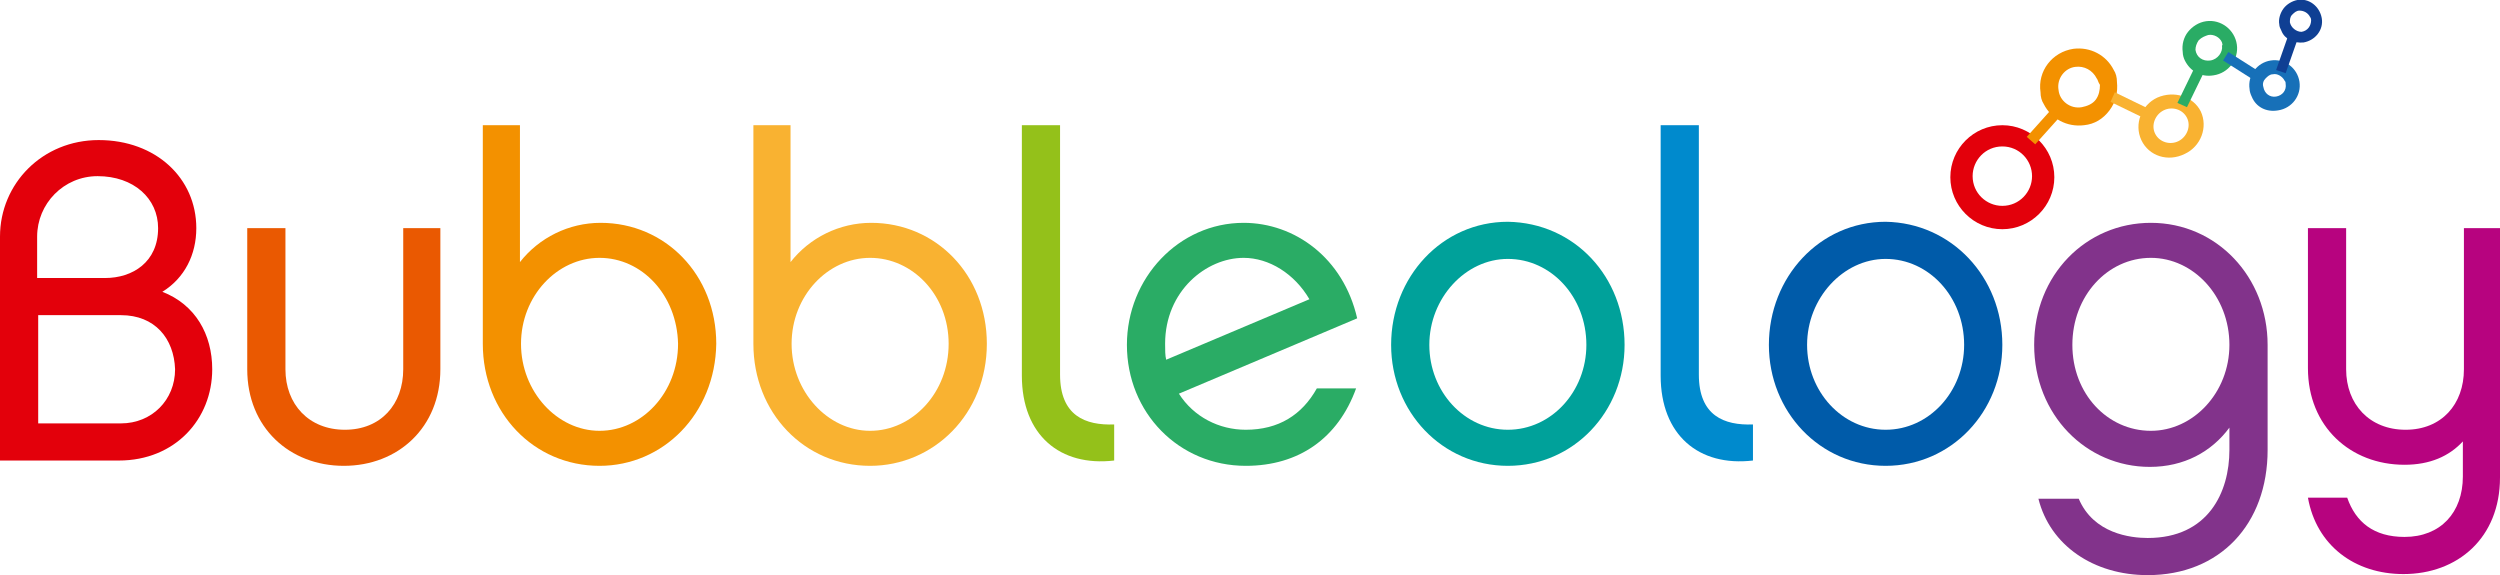
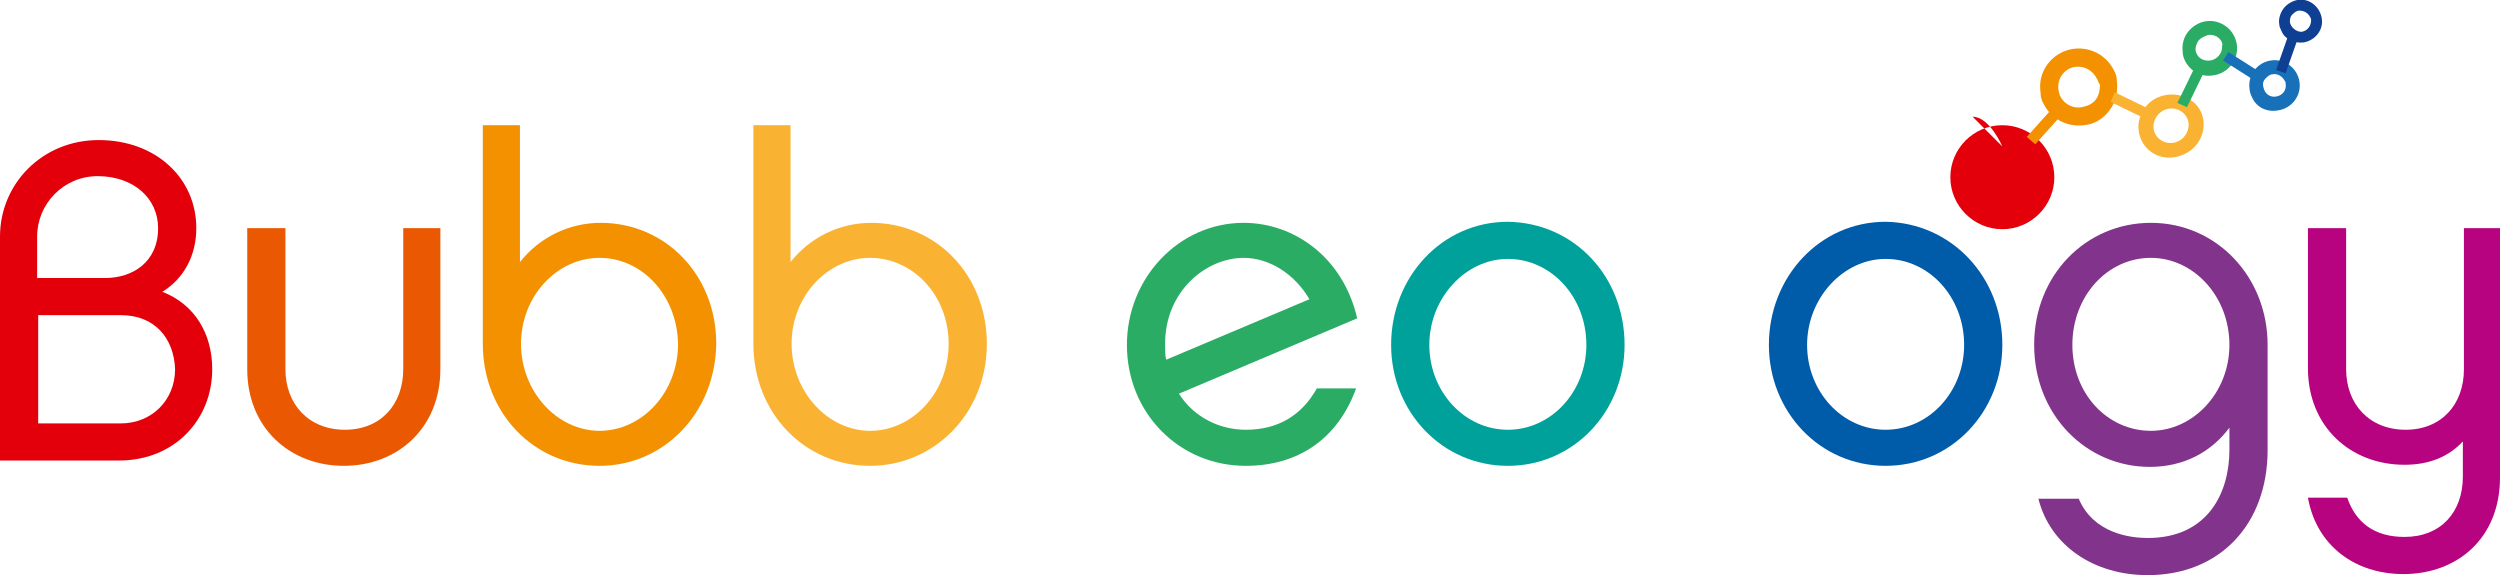
<svg xmlns="http://www.w3.org/2000/svg" id="Layer_1" viewBox="-176.5 369.5 235.6 54.2">
  <style>.st0{fill:#E3000B;} .st1{fill:#F39100;} .st2{fill:#F9B231;} .st3{fill:#2AAC65;} .st4{fill:#1770B8;} .st5{fill:#0F3F93;} .st6{fill:#EA5901;} .st7{fill:#94C11A;} .st8{fill:#00A19A;} .st9{fill:#008ACD;} .st10{fill:#005BA9;} .st11{fill:#82338B;} .st12{fill:#B7037F;}</style>
  <g id="detail">
-     <path id="red" class="st0" d="M12.2 391.1c-2.7 0-4.9-2.2-4.9-4.9s2.2-4.9 4.9-4.9 4.9 2.2 4.9 4.9-2.2 4.9-4.9 4.9m0-7.8c-1.6 0-2.8 1.3-2.8 2.8 0 1.6 1.3 2.8 2.8 2.8 1.6 0 2.8-1.3 2.8-2.8s-1.2-2.8-2.8-2.8" />
+     <path id="red" class="st0" d="M12.2 391.1c-2.7 0-4.9-2.2-4.9-4.9s2.2-4.9 4.9-4.9 4.9 2.2 4.9 4.9-2.2 4.9-4.9 4.9m0-7.8s-1.2-2.8-2.8-2.8" />
    <path id="orange-link" class="st1" d="M17.1 379.5l.8.7-2.6 2.9-.8-.7 2.6-2.9z" />
    <path id="orange" class="st1" d="M16.1 379.3c-.2-.3-.3-.7-.3-1.1-.3-2 1.1-3.8 3.1-4.1 1.6-.2 3.1.6 3.8 2 .2.3.3.7.3 1.1.1 1-.1 1.9-.7 2.7-.6.8-1.4 1.3-2.4 1.4-1.6.2-3.1-.6-3.8-2m5-2.4c-.4-.8-1.2-1.2-2-1.1-1 .1-1.8 1.1-1.6 2.2.1 1 1.1 1.8 2.2 1.6.5-.1 1-.3 1.3-.7.3-.4.4-.9.4-1.4-.2-.3-.2-.5-.3-.6" />
    <path id="yellow-link" class="st2" d="M26.3 379.9l-.4.9-3.5-1.7.4-.9 3.5 1.7z" />
    <path id="yellow_1_" class="st2" d="M25.3 382.7c-.7-1.5 0-3.3 1.5-4 1.6-.7 3.4-.1 4.1 1.3.7 1.5 0 3.3-1.5 4-1.6.8-3.4.2-4.1-1.3m4.3-2.1c-.4-.8-1.4-1.1-2.2-.7-.8.4-1.2 1.4-.8 2.2s1.4 1.1 2.2.7c.8-.4 1.2-1.4.8-2.2" />
    <path id="green-link" class="st3" d="M30.4 375.7l.9.4-1.7 3.5-.9-.4 1.7-3.5z" />
    <path id="green" class="st3" d="M29.4 375.2c-.1-.2-.2-.5-.2-.8-.1-.7.1-1.4.5-1.9s1-.9 1.7-1c1.4-.2 2.7.8 2.9 2.2s-.8 2.7-2.2 2.9c-1.2.2-2.2-.4-2.7-1.4m3.5-1.7c-.2-.5-.8-.8-1.3-.7-.3.1-.6.2-.9.5-.2.3-.3.6-.3.9.1.7.7 1.1 1.4 1s1.2-.8 1.1-1.4c.1-.1 0-.2 0-.3" />
    <path id="l-blue-link" class="st4" d="M36.8 376.5l-.5.8-3.3-2.1.5-.8 3.3 2.1z" />
    <path id="l-blue" class="st4" d="M35.7 378.6c-.1-.2-.2-.5-.2-.7-.2-1.3.7-2.5 2-2.7 1.3-.2 2.5.7 2.7 2 .2 1.3-.7 2.5-2 2.7-1.1.2-2.1-.3-2.5-1.3m3.1-1.5c-.2-.4-.7-.7-1.1-.6-.3 0-.5.2-.7.4-.2.2-.3.5-.2.8.1.6.6 1 1.2.9.6-.1 1-.6.9-1.2 0-.1 0-.2-.1-.3" />
    <path id="d-blue-link" class="st5" d="M39.3 372.4l.9.3-1.3 3.7-.9-.3 1.3-3.7z" />
    <path id="d-blue" class="st5" d="M38.5 372.4c-.1-.2-.2-.4-.2-.6-.1-.5.1-1.1.4-1.5.3-.4.8-.7 1.3-.8 1.1-.2 2.1.6 2.3 1.7s-.6 2.1-1.7 2.3c-.9.1-1.8-.3-2.1-1.1m2.7-1.3c-.2-.4-.6-.6-1-.6-.3 0-.5.2-.7.4-.2.2-.2.5-.2.7.1.5.6.9 1.1.9.6-.1.9-.6.9-1.1 0-.2-.1-.3-.1-.3" />
  </g>
  <g id="wordmark">
    <path id="b_2_" class="st0" d="M-165.3 412.9h-11.2v-21.1c0-5 4-9.1 9.3-9.1 5.4 0 9.2 3.6 9.2 8.3 0 2.5-1.1 4.7-3.2 6 3.1 1.2 4.7 4 4.7 7.3 0 4.7-3.5 8.6-8.8 8.6m-7.6-17.2h6.3c2.6 0 5-1.5 5-4.7 0-2.8-2.3-4.9-5.7-4.9-3.2 0-5.7 2.6-5.7 5.7v3.9h.1zm7.8 3.5h-7.8v10.2h7.8c2.9 0 5.1-2.2 5.1-5.1-.1-2.9-1.9-5.1-5.1-5.1" />
    <path id="u" class="st6" d="M-138.6 391h3.6v13.3c0 5.5-4 9.1-9.1 9.1s-9.1-3.6-9.1-9.1V391h3.6v13.3c0 3.3 2.2 5.7 5.6 5.7s5.5-2.4 5.5-5.7V391h-.1z" />
    <path id="b_1_" class="st1" d="M-120 413.4c-6.2 0-11-5-11-11.5v-20.6h3.5v12.9c1.8-2.3 4.6-3.7 7.6-3.7 6.1 0 10.9 4.9 10.9 11.4-.1 6.6-5 11.5-11 11.5m0-19.6c-4 0-7.4 3.6-7.4 8.1s3.4 8.2 7.4 8.2 7.4-3.6 7.4-8.2c-.1-4.6-3.4-8.1-7.4-8.1" />
    <path id="b" class="st2" d="M-94.5 413.4c-6.2 0-11-5-11-11.5v-20.6h3.5v12.9c1.8-2.3 4.6-3.7 7.6-3.7 6.1 0 10.9 4.9 10.9 11.4 0 6.6-5 11.5-11 11.5m0-19.6c-4 0-7.4 3.6-7.4 8.1s3.4 8.2 7.4 8.2 7.4-3.6 7.4-8.2-3.4-8.1-7.4-8.1" />
-     <path id="l_1_" class="st7" d="M-80.2 381.3h3.6v23.5c0 3.9 2.4 4.8 5.1 4.7v3.4c-5.1.6-8.7-2.4-8.7-8v-23.6z" />
    <path id="e" class="st3" d="M-48.7 406.1c-1.7 4.7-5.4 7.3-10.4 7.3-6.3 0-11.2-5-11.2-11.4 0-6.3 4.9-11.5 11-11.5 4.8 0 9.4 3.3 10.7 9l-16.8 7.1c1.4 2.2 3.8 3.4 6.3 3.4 3.1 0 5.3-1.4 6.7-3.9h3.7zm-17.9-2.7l13.5-5.7c-1.4-2.4-3.8-3.9-6.2-3.9-3.5 0-7.4 3.1-7.4 8.1 0 .6 0 1.1.1 1.5" />
    <path id="o_1_" class="st8" d="M-23.4 402c0 6.3-4.8 11.4-11 11.4s-11-5.1-11-11.4c0-6.4 4.8-11.6 11-11.6 6.3.1 11 5.2 11 11.6m-3.6 0c0-4.5-3.3-8.1-7.4-8.1-4 0-7.4 3.7-7.4 8.1s3.3 8 7.4 8c4.1 0 7.4-3.6 7.4-8" />
-     <path id="l" class="st9" d="M-20 381.3h3.6v23.5c0 3.9 2.4 4.8 5.1 4.7v3.4c-5.1.6-8.7-2.4-8.7-8v-23.6z" />
    <path id="o" class="st10" d="M12.2 402c0 6.3-4.8 11.4-11 11.4s-11-5.1-11-11.4c0-6.4 4.8-11.6 11-11.6 6.2.1 11 5.2 11 11.6m-3.6 0c0-4.5-3.3-8.1-7.4-8.1-4 0-7.4 3.7-7.4 8.1s3.3 8 7.4 8c4.1 0 7.4-3.6 7.4-8" />
    <path id="g" class="st11" d="M37.2 411.9c0 7-4.5 11.8-11.3 11.8-5.1 0-9.2-2.8-10.3-7.2h3.8c1.4 3.3 4.9 3.7 6.5 3.7 5.7 0 7.7-4.3 7.7-8.3v-2.1c-1.7 2.3-4.3 3.7-7.5 3.7-6 0-10.9-4.9-10.9-11.5s4.9-11.5 11-11.5c6.2 0 11 5.1 11 11.5v9.9zm-11-18.1c-4.1 0-7.4 3.6-7.4 8.2s3.3 8.1 7.4 8.1c4 0 7.4-3.6 7.4-8.1 0-4.6-3.4-8.2-7.4-8.2" />
    <path id="y" class="st12" d="M59.1 391v23.5c0 5.7-4 9.1-9.1 9.1-4.6 0-8.2-2.7-9-7.2h3.7c.8 2.3 2.5 3.7 5.4 3.7 3.4 0 5.5-2.3 5.5-5.7v-3.3c-1.3 1.4-3.1 2.2-5.5 2.2-5.1 0-9.1-3.6-9.1-9.1V391h3.6v13.3c0 3.3 2.2 5.7 5.6 5.7 3.4 0 5.5-2.4 5.5-5.7V391h3.4z" />
  </g>
</svg>